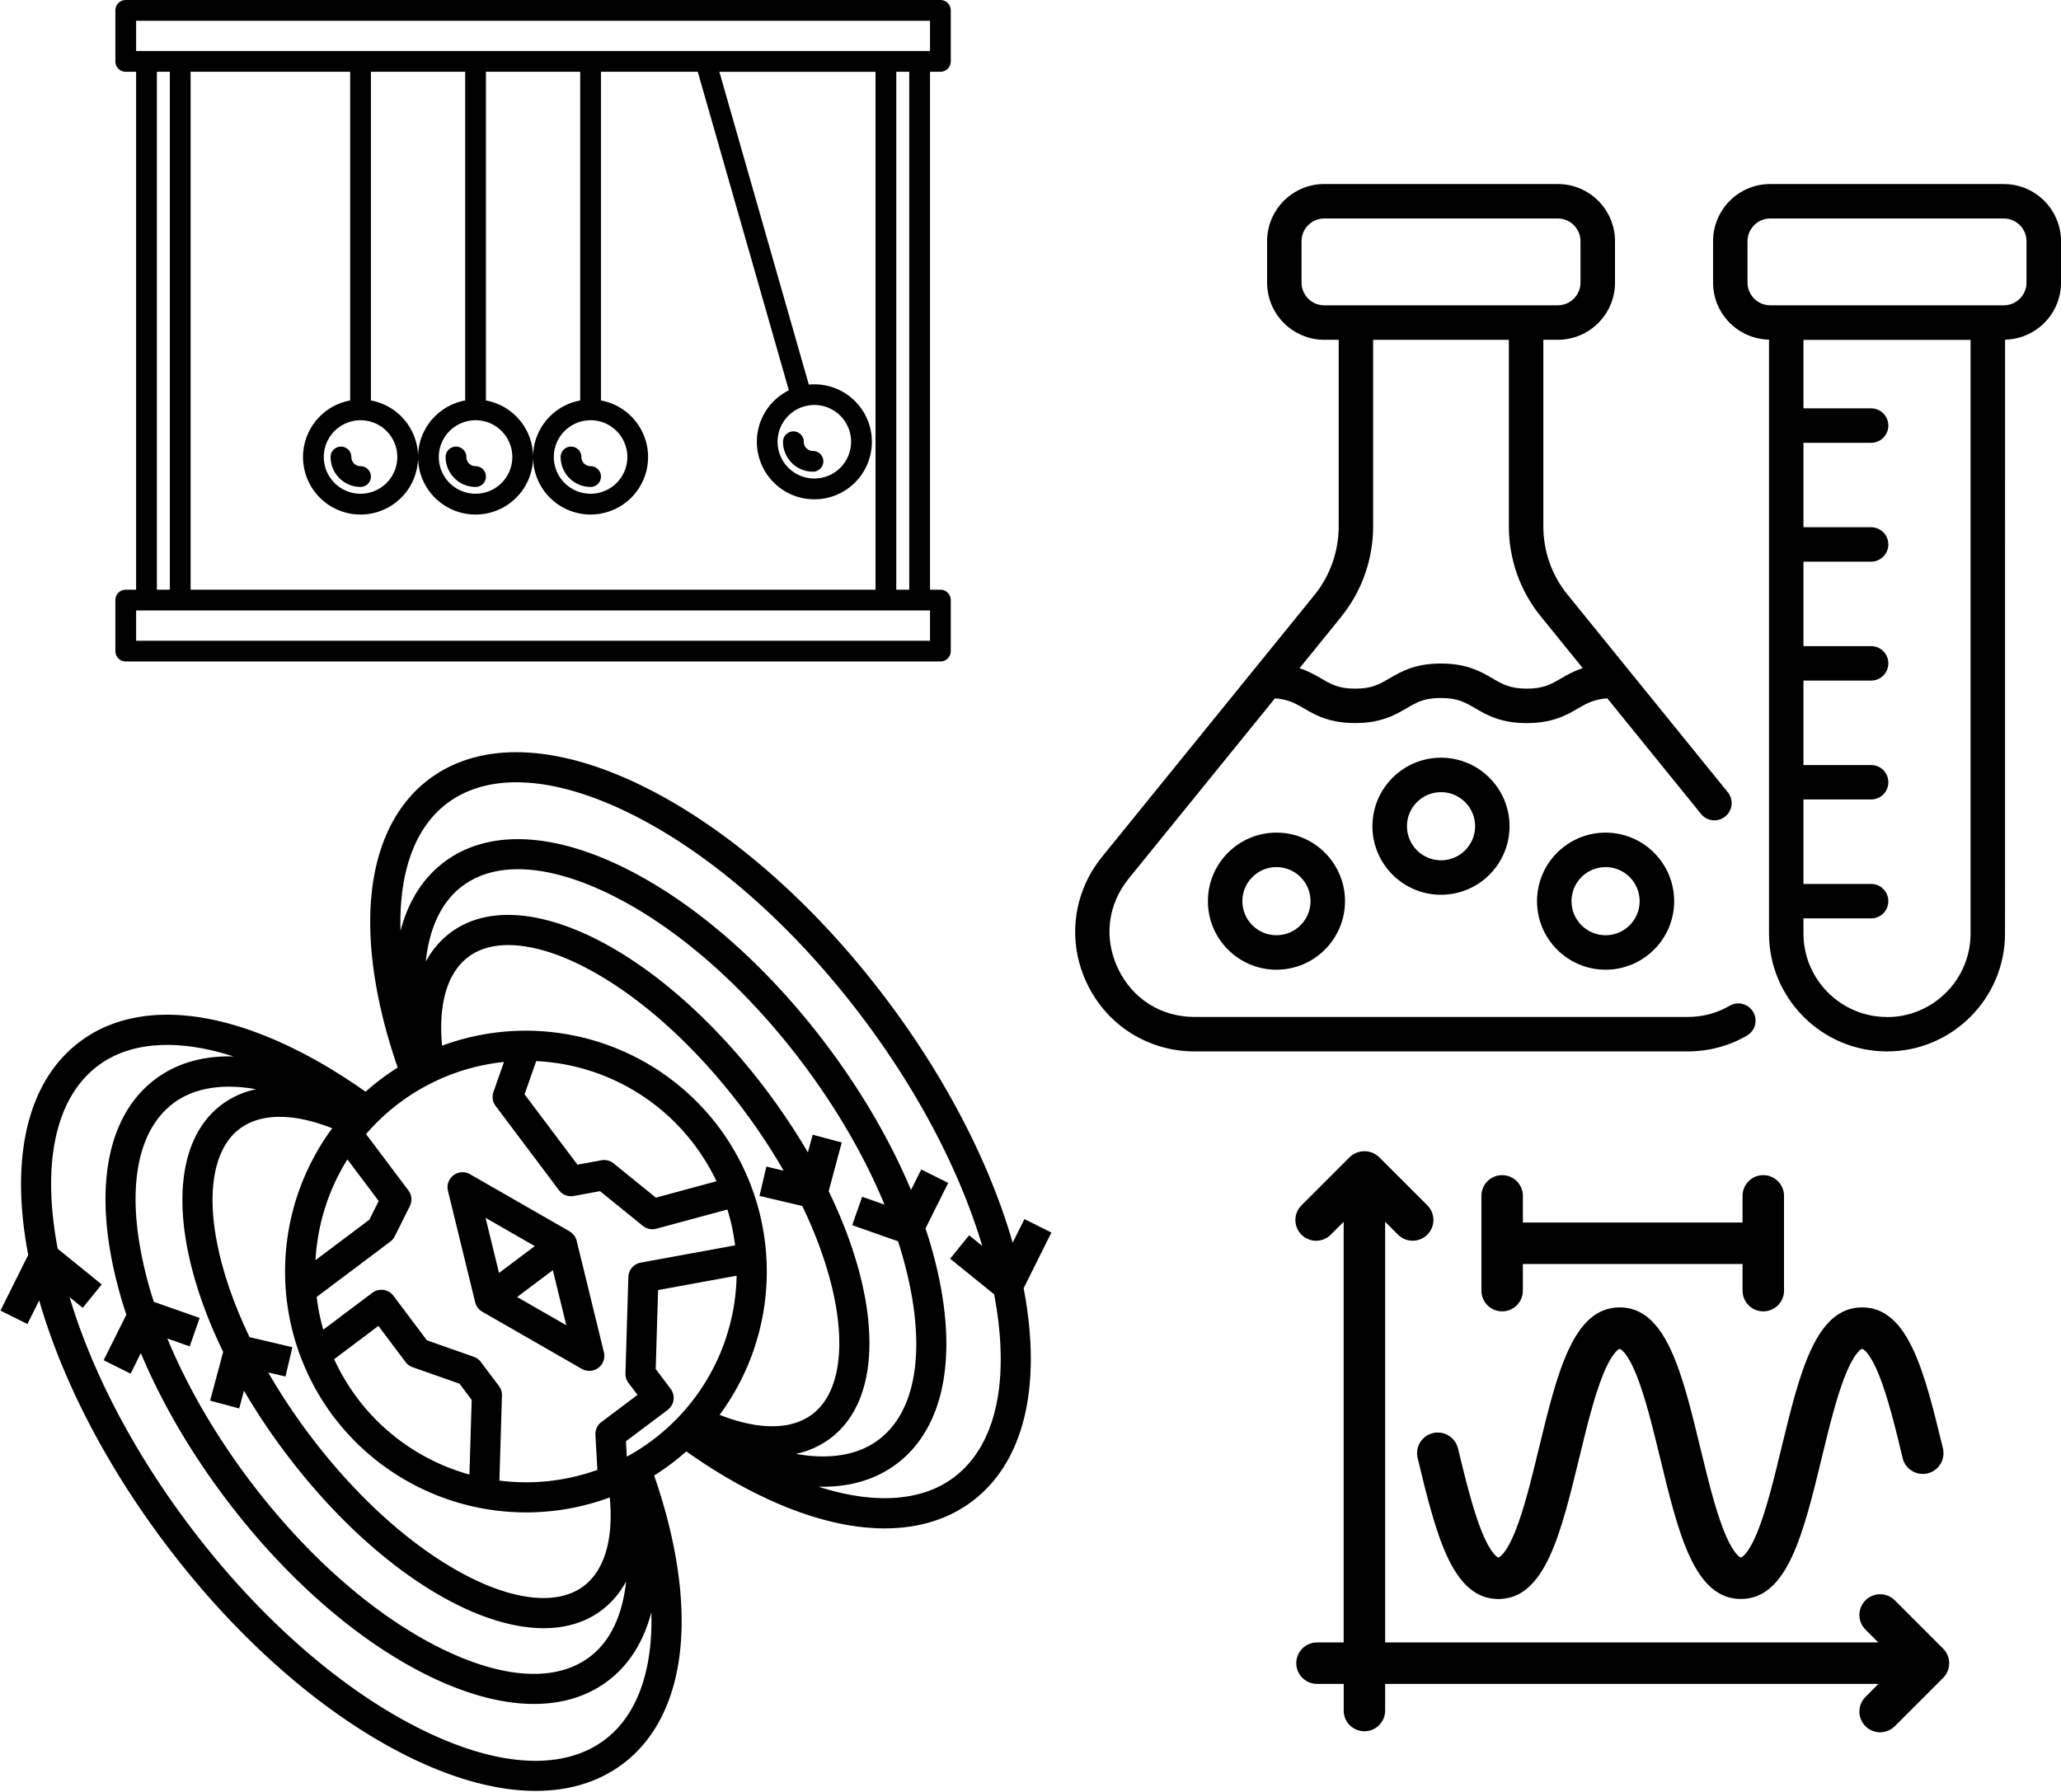
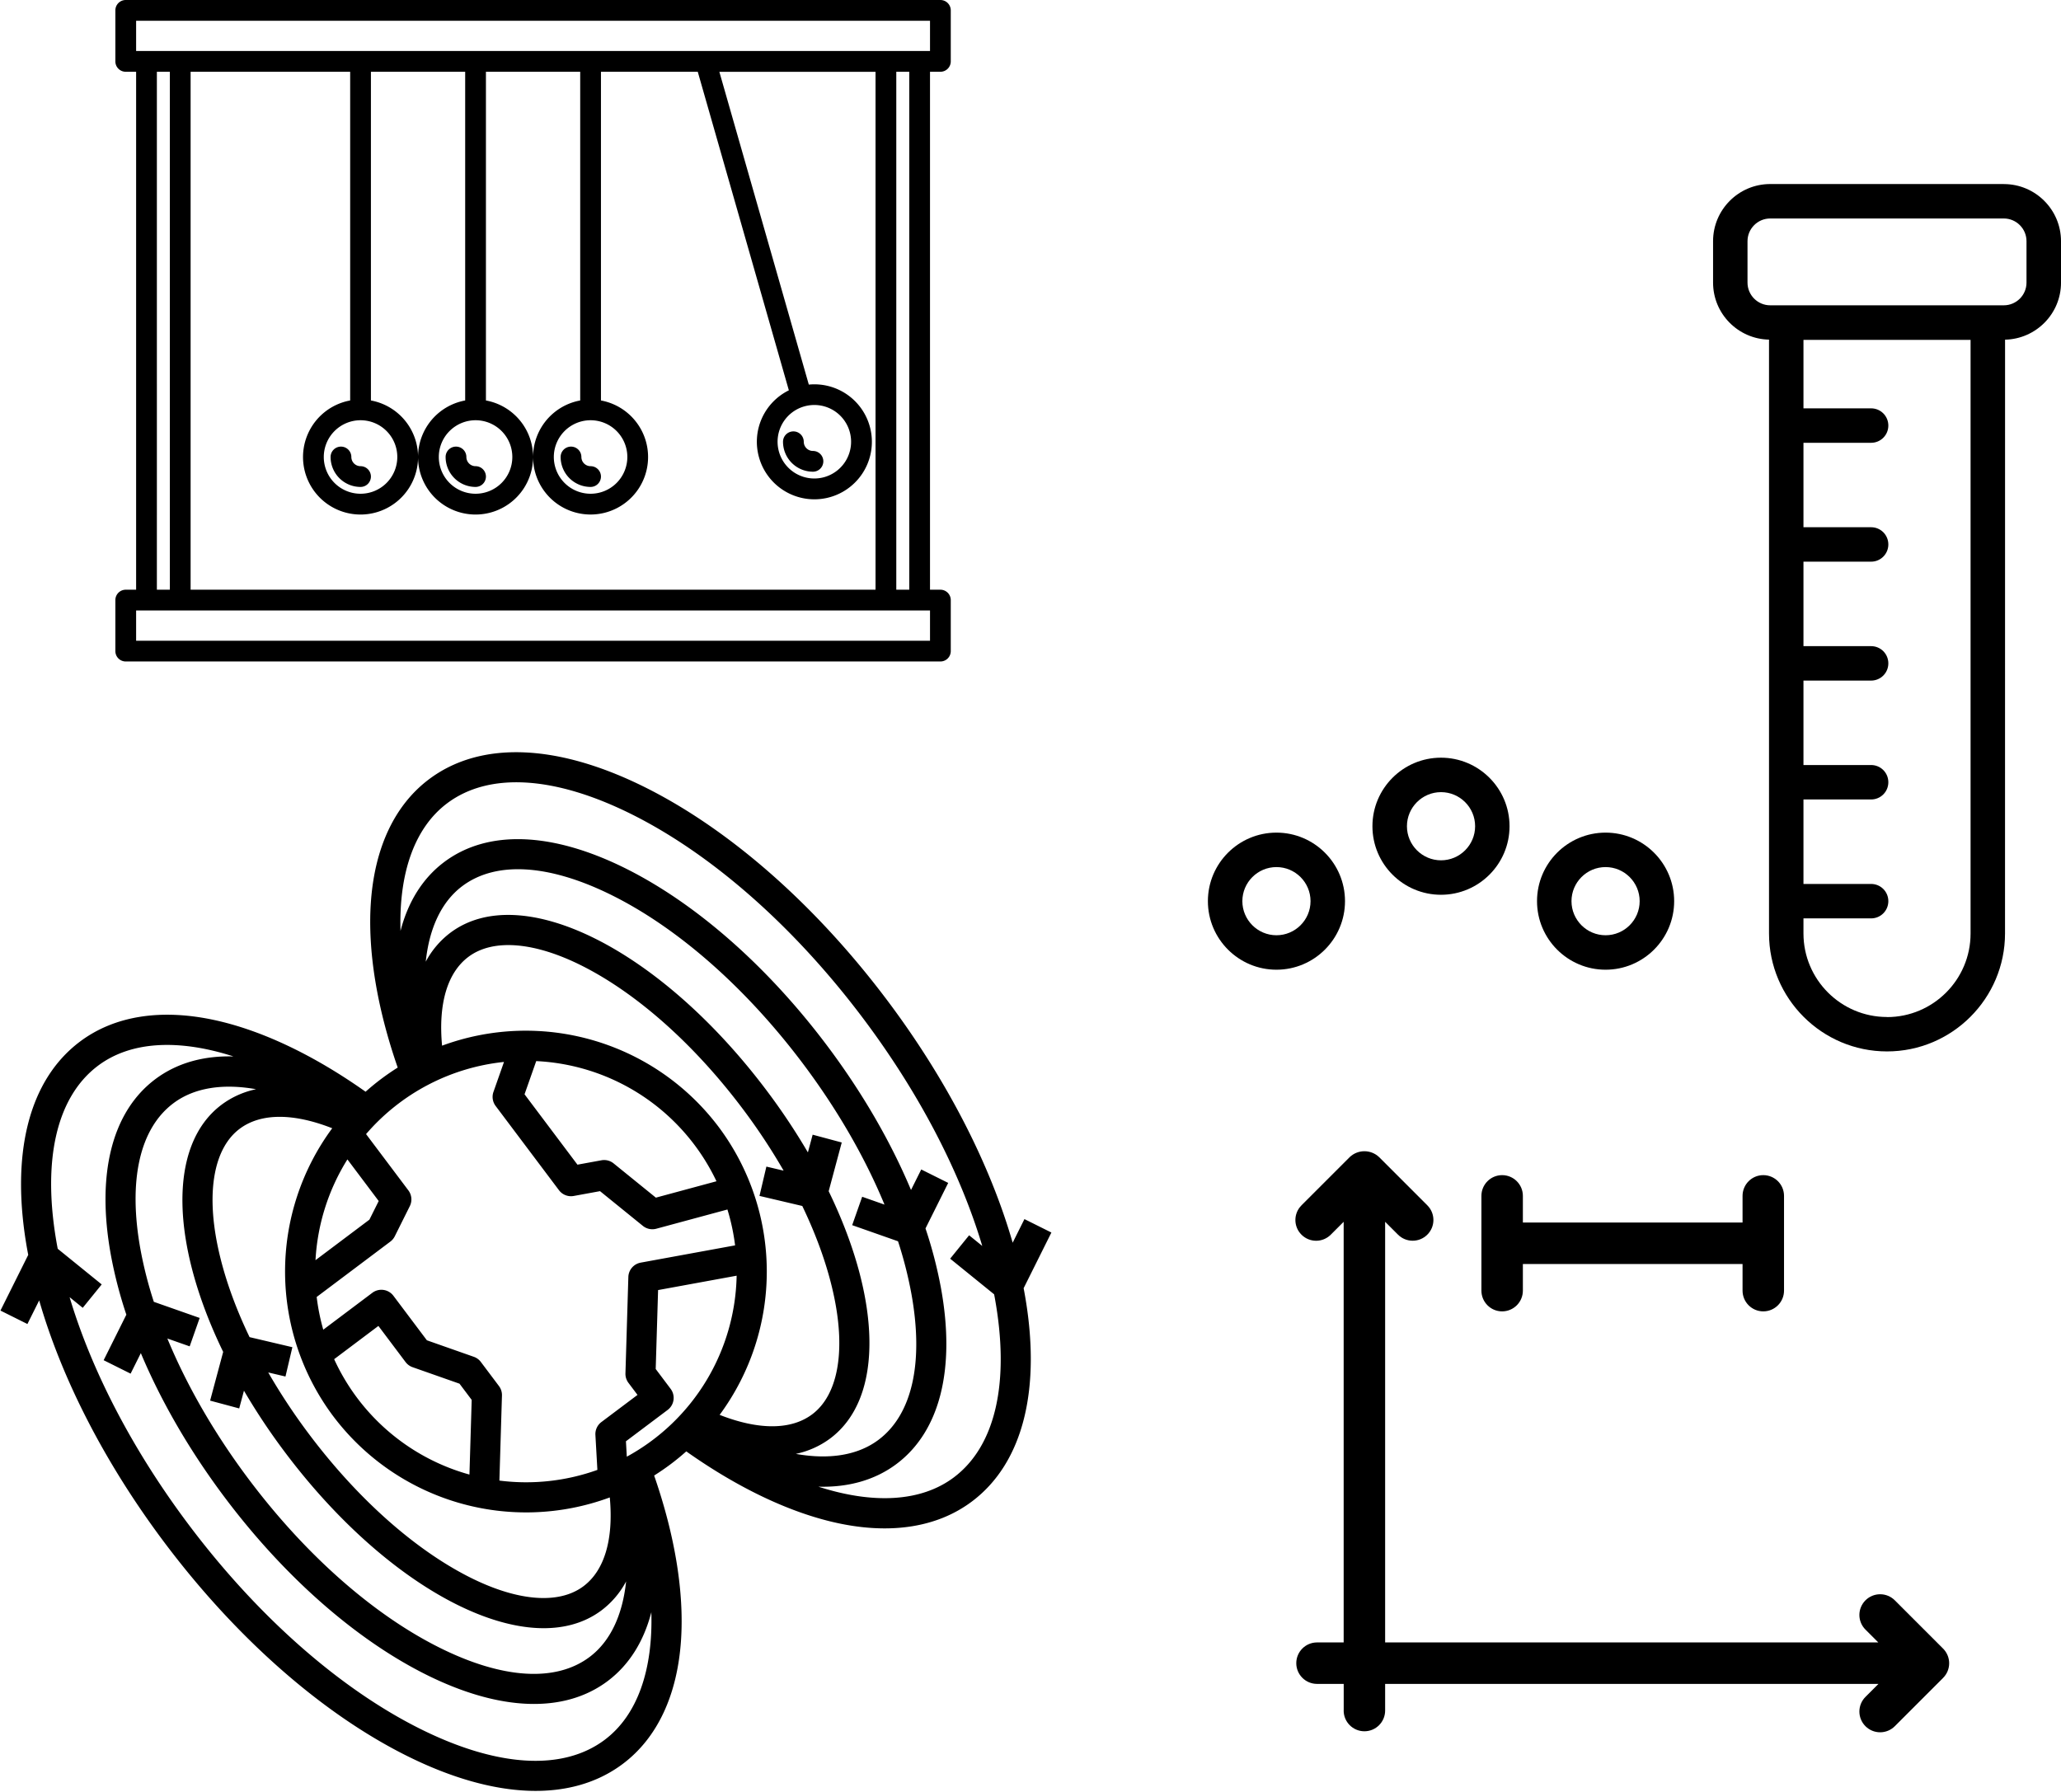
<svg xmlns="http://www.w3.org/2000/svg" xmlns:ns1="http://sodipodi.sourceforge.net/DTD/sodipodi-0.dtd" xmlns:ns2="http://www.inkscape.org/namespaces/inkscape" viewBox="-5 -10 198.6 172.733" x="0px" y="0px" version="1.1" id="svg20" ns1:docname="pc.svg" width="198.6" height="172.733" ns2:version="1.1.2 (0a00cf5339, 2022-02-04)">
  <defs id="defs24" />
  <ns1:namedview id="namedview22" pagecolor="#ffffff" bordercolor="#666666" borderopacity="1.0" ns2:pageshadow="2" ns2:pageopacity="0.0" ns2:pagecheckerboard="0" showgrid="false" fit-margin-top="0" fit-margin-left="0" fit-margin-right="0" fit-margin-bottom="0" ns2:zoom="1.9518519" ns2:cx="104.25996" ns2:cy="97.59962" ns2:window-width="1366" ns2:window-height="708" ns2:window-x="0" ns2:window-y="0" ns2:window-maximized="1" ns2:current-layer="svg20" />
  <title id="title2">Lab line</title>
  <g id="g929" transform="translate(-3.633,-28.125)">
    <g data-name="Layer 57" id="g14">
      <path d="m 89.25,25.042 a 1,1 0 0 0 1,-1 v -4.917 a 1,1 0 0 0 -1,-1 h -78.5 a 1,1 0 0 0 -1,1 v 4.917 a 1,1 0 0 0 1,1 h 1 v 49.916 h -1 a 1,1 0 0 0 -1,1 v 4.917 a 1,1 0 0 0 1,1 h 78.5 a 1,1 0 0 0 1,-1 v -4.917 a 1,1 0 0 0 -1,-1 h -1 V 25.042 Z m -77.5,-4.917 h 76.5 v 2.917 H 11.75 Z M 17,74.958 V 25.042 H 32.375 V 56.72 a 5.542,5.542 0 1 0 2,0 V 25.042 h 9.083 V 56.72 a 5.542,5.542 0 1 0 2,0 V 25.042 h 9.084 V 56.72 a 5.541,5.541 0 1 0 2,0 V 25.042 h 9.328 l 8.778,30.7 a 5.527,5.527 0 0 0 -2.869,6.483 5.541,5.541 0 1 0 4.792,-7.035 L 67.951,25.046 H 83 V 74.958 Z M 33.375,58.625 a 3.542,3.542 0 1 1 -3.542,3.542 3.546,3.546 0 0 1 3.542,-3.542 z m 11.083,0 a 3.542,3.542 0 1 1 -3.541,3.542 3.546,3.546 0 0 1 3.541,-3.542 z m 11.084,0 A 3.542,3.542 0 1 1 52,62.167 3.546,3.546 0 0 1 55.542,58.625 Z m 20.59,-1.333 v 0 a 3.54,3.54 0 0 1 4.377,2.432 v 0 a 3.542,3.542 0 1 1 -4.38,-2.432 z M 13.75,25.042 H 15 v 49.916 h -1.25 z m 74.5,54.833 h -76.5 v -2.917 h 76.5 z m -2,-4.917 H 85 V 25.042 h 1.25 z" id="path4" />
      <path d="m 30.489,62.167 a 2.889,2.889 0 0 0 2.886,2.886 1,1 0 0 0 0,-2 0.887,0.887 0 0 1 -0.886,-0.886 1,1 0 1 0 -2,0 z" id="path6" />
      <path d="m 41.573,62.167 a 2.888,2.888 0 0 0 2.885,2.886 1,1 0 0 0 0,-2 0.886,0.886 0 0 1 -0.885,-0.886 1,1 0 0 0 -2,0 z" id="path8" />
      <path d="m 52.656,62.167 a 2.889,2.889 0 0 0 2.886,2.886 1,1 0 0 0 0,-2 0.887,0.887 0 0 1 -0.886,-0.886 1,1 0 0 0 -2,0 z" id="path10" />
      <path d="m 74.085,60.7 a 2.888,2.888 0 0 0 2.885,2.885 1,1 0 0 0 0,-2 0.886,0.886 0 0 1 -0.885,-0.885 1,1 0 0 0 -2,0 z" id="path12" />
    </g>
  </g>
  <g id="g842" transform="translate(96.097,-0.463)">
-     <path d="m 65.559,87.398 c -1.207,0.711 -2.574,1.074 -4.062,1.074 h -47.48 C 10.786,88.472 8.028,86.73 6.638,83.812 5.247,80.894 5.63,77.652 7.661,75.14 l 14.098,-17.375 c 1.227,0.09 1.902,0.449 2.754,0.945 1.094,0.641 2.457,1.438 4.973,1.438 2.516,0 3.879,-0.797 4.973,-1.438 0.973,-0.566 1.676,-0.98 3.285,-0.98 1.621,0 2.363,0.438 3.301,0.984 1.094,0.641 2.457,1.438 4.977,1.438 2.52,0 3.883,-0.797 4.977,-1.438 0.824,-0.484 1.531,-0.859 2.785,-0.949 l 9.031,11.141 c 0.574,0.719 1.621,0.824 2.336,0.242 0.715,-0.574 0.82,-1.621 0.242,-2.336 l -15.438,-19.039 c -1.508,-1.836 -2.336,-4.176 -2.336,-6.59 v -17.973 h 1.395 c 3.039,0 5.512,-2.473 5.512,-5.512 v -3.992 c 0,-3.039 -2.473,-5.508 -5.512,-5.508 h -22.504 c -3.039,0 -5.508,2.469 -5.508,5.508 v 3.992 c 0,3.039 2.469,5.512 5.508,5.512 h 1.391 v 17.973 c 0,2.406 -0.824,4.75 -2.316,6.598 l -20.496,25.266 c -2.82,3.481 -3.371,8.152 -1.445,12.195 1.926,4.043 5.906,6.551 10.379,6.551 h 47.48 c 2.059,0 4.047,-0.531 5.75,-1.535 0.789,-0.465 1.055,-1.484 0.586,-2.273 -0.465,-0.785 -1.48,-1.059 -2.273,-0.586 z M 24.321,17.699 v -3.992 c 0,-1.203 0.98,-2.188 2.188,-2.188 h 22.504 c 1.207,0 2.188,0.98 2.188,2.188 v 3.992 c 0,1.207 -0.98,2.188 -2.188,2.188 h -22.504 c -1.203,0 -2.188,-0.98 -2.188,-2.188 z m 3.84,32.176 c 1.973,-2.438 3.059,-5.523 3.059,-8.688 v -17.973 h 13.078 v 17.973 c 0,3.18 1.098,6.269 3.086,8.691 l 4.031,4.973 c -0.855,0.285 -1.52,0.656 -2.094,0.996 -0.938,0.551 -1.68,0.984 -3.297,0.984 -1.617,0 -2.359,-0.438 -3.297,-0.984 -1.094,-0.641 -2.457,-1.438 -4.977,-1.438 -2.523,0 -3.879,0.797 -4.969,1.438 -0.973,0.57 -1.676,0.984 -3.289,0.984 -1.613,0 -2.316,-0.414 -3.289,-0.984 -0.57,-0.336 -1.227,-0.707 -2.074,-0.988 l 4.039,-4.981 z" id="path2" />
    <path d="m 15.297,77.312 c 0,3.644 2.961,6.606 6.606,6.606 3.644,0 6.606,-2.961 6.606,-6.606 0,-3.645 -2.961,-6.606 -6.606,-6.606 -3.644,0 -6.606,2.961 -6.606,6.606 z m 9.891,0 c 0,1.809 -1.473,3.285 -3.285,3.285 -1.809,0 -3.285,-1.473 -3.285,-3.285 0,-1.809 1.473,-3.285 3.285,-3.285 1.809,0 3.285,1.473 3.285,3.285 z" id="path4-3" />
    <path d="m 47.012,77.312 c 0,3.644 2.961,6.606 6.606,6.606 3.644,0 6.609,-2.961 6.609,-6.606 0,-3.645 -2.965,-6.606 -6.609,-6.606 -3.644,0 -6.606,2.961 -6.606,6.606 z m 9.891,0 c 0,1.809 -1.473,3.285 -3.285,3.285 -1.812,0 -3.285,-1.473 -3.285,-3.285 0,-1.809 1.473,-3.285 3.285,-3.285 1.809,0 3.285,1.473 3.285,3.285 z" id="path6-6" />
    <path d="m 31.152,70.09 c 0,3.644 2.961,6.606 6.606,6.606 3.644,0 6.606,-2.961 6.606,-6.606 0,-3.644 -2.961,-6.606 -6.606,-6.606 -3.644,0 -6.606,2.961 -6.606,6.606 z m 9.895,0 c 0,1.809 -1.473,3.285 -3.285,3.285 -1.809,0 -3.285,-1.473 -3.285,-3.285 0,-1.809 1.473,-3.285 3.285,-3.285 1.809,0 3.285,1.473 3.285,3.285 z" id="path8-7" />
    <path d="M 91.992,8.199 H 69.484 c -3.039,0 -5.508,2.469 -5.508,5.508 v 3.992 c 0,2.996 2.406,5.434 5.391,5.496 v 57.227 c 0,6.269 5.102,11.371 11.371,11.371 6.269,0 11.371,-5.102 11.371,-11.371 l 0.004,-57.223 c 2.981,-0.066 5.391,-2.5 5.391,-5.496 V 13.711 c 0,-3.039 -2.469,-5.508 -5.508,-5.508 z m -11.254,80.277 c -4.438,0 -8.051,-3.609 -8.051,-8.051 v -1.453 h 6.519 c 0.918,0 1.66,-0.742 1.66,-1.66 0,-0.918 -0.742,-1.66 -1.66,-1.66 h -6.519 v -8.141 h 6.519 c 0.918,0 1.66,-0.742 1.66,-1.66 0,-0.918 -0.742,-1.66 -1.66,-1.66 h -6.519 v -8.137 h 6.519 c 0.918,0 1.66,-0.742 1.66,-1.66 0,-0.918 -0.742,-1.66 -1.66,-1.66 h -6.519 v -8.141 h 6.519 c 0.918,0 1.66,-0.742 1.66,-1.66 0,-0.918 -0.742,-1.66 -1.66,-1.66 h -6.519 v -8.137 h 6.519 c 0.918,0 1.66,-0.742 1.66,-1.66 0,-0.918 -0.742,-1.66 -1.66,-1.66 H 72.687 V 23.218 h 16.102 v 57.215 c 0,4.438 -3.609,8.051 -8.051,8.051 z m 13.441,-70.777 c 0,1.207 -0.98,2.188 -2.188,2.188 h -22.508 c -1.203,0 -2.188,-0.98 -2.188,-2.188 V 13.707 c 0,-1.203 0.98,-2.188 2.188,-2.188 h 22.508 c 1.203,0 2.188,0.98 2.188,2.188 z" id="path10-5" />
  </g>
  <g id="g833" transform="matrix(0.145,-0.109,0.109,0.145,-19.345,103.329)">
-     <path d="m 224.647,252.849 a 7.997,7.997 0 0 0 0,6.303 l 24,56 a 8,8 0 0 0 14.706,0 l 24,-56 a 7.997,7.997 0 0 0 0,-6.303 l -24,-56 a 8,8 0 0 0 -14.706,0 z M 256,291.691 244.132,264 h 23.736 z M 256,220.309 267.868,248 h -23.736 z" id="path2-3" />
    <path d="m 372,16 c -22.83,0 -45.014,11.73 -64.154,33.924 -16.692,19.354 -30.858,46.405 -41.167,78.525 C 263.157,128.157 259.597,128 256,128 c -3.597,0 -7.157,0.157 -10.679,0.449 C 235.012,96.329 220.846,69.278 204.154,49.924 185.014,27.73 162.83,16 140,16 105.827,16 74.156,41.703 50.82,88.374 c -0.278,0.555 -0.547,1.123 -0.821,1.683 l -29.577,14.788 7.155,14.311 12.537,-6.268 C 24.474,153.95 16,203.719 16,256 16,319.187 28.366,378.718 50.82,423.626 74.156,470.297 105.827,496 140,496 c 22.83,0 45.014,-11.73 64.154,-33.924 16.692,-19.354 30.859,-46.405 41.167,-78.525 C 248.844,383.843 252.404,384 256,384 c 3.596,0 7.156,-0.157 10.679,-0.449 10.309,32.12 24.475,59.171 41.167,78.525 C 326.986,484.27 349.17,496 372,496 c 34.173,0 65.844,-25.703 89.18,-72.374 0.278,-0.555 0.547,-1.123 0.821,-1.683 l 29.577,-14.788 -7.155,-14.311 -12.537,6.268 C 487.526,358.05 496,308.281 496,256 496,192.813 483.634,133.282 461.18,88.374 437.844,41.703 406.173,16 372,16 Z m 57.626,326.017 -6.97,-10.454 -13.312,8.875 14.317,21.476 a 216.028,216.028 0 0 1 -10.934,26.273 C 396.021,421.599 374.454,440 352,440 c -13.723,0 -27.34,-7.226 -39.614,-20.428 A 46.576,46.576 0 0 0 332,424 c 35.999,0 66.035,-43.105 78.197,-105.482 l 21.106,-16.527 -9.864,-12.598 -7.675,6.01 A 342.651,342.651 0 0 0 416,256 C 416,161.794 379.103,88 332,88 a 46.575,46.575 0 0 0 -19.614,4.429 C 324.66,79.226 338.277,72 352,72 c 22.454,0 44.021,18.401 60.727,51.813 C 430.314,158.988 440,205.933 440,256 c 0,30.482 -3.596,59.801 -10.374,86.017 z M 384,256 A 128.224,128.224 0 0 0 292.501,133.311 C 304.192,114.325 318.003,104 332,104 c 16.792,0 33.746,15.416 46.514,42.295 C 392.37,175.465 400,214.425 400,256 a 323.977,323.977 0 0 1 -2.368,39.404 l -6.026,-7.226 -12.287,10.248 14.96,17.938 c -3.636,18.247 -8.944,34.982 -15.765,49.34 C 365.746,392.584 348.792,408 332,408 318.003,408 304.192,397.675 292.501,378.689 A 128.224,128.224 0 0 0 384,256 Z m -16,0 a 112.077,112.077 0 0 1 -2.267,22.477 L 334.769,266.091 327.761,238.06 a 8,8 0 0 0 -4.184,-5.215 L 312,227.056 v -46.774 l 15.558,-10.372 A 111.812,111.812 0 0 1 368,256 Z m -54.397,-96.016 -14.04,9.36 A 7.999,7.999 0 0 0 296,176 v 56 a 7.999,7.999 0 0 0 4.422,7.155 l 12.709,6.354 7.107,28.431 a 7.999,7.999 0 0 0 4.79,5.487 L 361.371,293.965 a 111.547,111.547 0 0 1 -8.197,17.678 l -45.597,-22.798 a 7.999,7.999 0 0 0 -9.825,2.158 l -32,40 A 8,8 0 0 0 264,336 v 8 h -24 a 7.999,7.999 0 0 0 -6.656,3.562 l -10.321,15.481 a 112.097,112.097 0 0 1 -45.016,-26.746 l 28.24,-35.3 A 8,8 0 0 0 208,296 v -16 a 7.996,7.996 0 0 0 -1.344,-4.438 L 192,253.578 V 224 a 8,8 0 0 0 -8,-8 h -32.61 a 111.603,111.603 0 0 1 7.645,-16 H 208 a 7.996,7.996 0 0 0 3.578,-0.845 l 16,-8 A 7.999,7.999 0 0 0 232,184 v -37.403 a 111.898,111.898 0 0 1 81.603,13.386 z m -231.229,10 6.97,10.454 13.312,-8.875 -14.317,-21.476 A 216.024,216.024 0 0 1 99.273,123.813 C 115.979,90.401 137.546,72 160,72 c 13.723,0 27.34,7.226 39.614,20.429 A 46.575,46.575 0 0 0 180,88 c -35.999,0 -66.035,43.105 -78.197,105.482 l -21.106,16.527 9.864,12.598 7.675,-6.01 A 342.652,342.652 0 0 0 96,256 c 0,94.206 36.897,168 84,168 a 46.574,46.574 0 0 0 19.614,-4.429 C 187.34,432.774 173.723,440 160,440 137.546,440 115.979,421.599 99.273,388.187 81.686,353.012 72,306.067 72,256 72,225.518 75.596,196.199 82.374,169.983 Z M 177.344,260.438 192,282.422 v 10.771 L 167.21,324.181 A 111.854,111.854 0 0 1 146.597,232 H 176 v 24 a 7.996,7.996 0 0 0 1.344,4.438 z M 128,256 a 128.224,128.224 0 0 0 91.499,122.689 C 207.808,397.675 193.997,408 180,408 163.208,408 146.254,392.584 133.486,365.705 119.63,336.535 112,297.575 112,256 a 323.977,323.977 0 0 1 2.368,-39.404 l 6.026,7.226 12.287,-10.248 -14.96,-17.938 c 3.636,-18.247 8.944,-34.982 15.765,-49.34 C 146.254,119.416 163.208,104 180,104 c 13.997,0 27.808,10.325 39.499,29.311 A 128.224,128.224 0 0 0 128,256 Z m 88,-104.61 v 27.666 L 206.111,184 H 170.283 A 112.478,112.478 0 0 1 216,151.39 Z M 140,480 C 112.204,480 85.615,457.438 65.131,416.471 43.766,373.741 32,316.751 32,256 32,206.733 39.739,159.942 54.059,121.222 l 2.179,8.718 15.522,-3.881 -7.293,-29.172 c 0.222,-0.451 0.439,-0.91 0.663,-1.358 C 85.615,54.562 112.204,32 140,32 161.672,32 182.763,46.185 200.495,71.297 187.94,61.303 174.239,56 160,56 131.169,56 104.52,77.542 84.962,116.658 A 233.185,233.185 0 0 0 72.57,146.771 L 48.395,158.858 55.55,173.169 66.447,167.721 C 59.614,194.822 56,224.881 56,256 56,308.503 66.286,357.989 84.962,395.342 104.52,434.458 131.169,456 160,456 c 14.239,0 27.939,-5.302 40.495,-15.296 C 182.763,465.815 161.672,480 140,480 Z M 239.738,366.815 244.281,360 H 272 a 8,8 0 0 0 8,-8 v -13.194 l 26.207,-32.758 37.941,18.97 a 111.924,111.924 0 0 1 -104.411,41.797 z m 218.203,23.962 -2.179,-8.718 -15.522,3.881 7.293,29.172 c -0.222,0.451 -0.439,0.91 -0.663,1.358 C 426.385,457.438 399.796,480 372,480 350.328,480 329.237,465.815 311.505,440.703 324.06,450.697 337.761,456 352,456 c 28.831,0 55.48,-21.542 75.038,-60.658 a 233.187,233.187 0 0 0 12.393,-30.114 l 24.174,-12.087 -7.155,-14.311 -10.896,5.448 C 452.386,317.178 456,287.119 456,256 456,203.497 445.714,154.011 427.038,116.658 407.48,77.542 380.831,56 352,56 337.761,56 324.06,61.303 311.505,71.297 329.237,46.185 350.328,32 372,32 399.796,32 426.385,54.562 446.869,95.529 468.234,138.259 480,195.249 480,256 c 0,49.267 -7.739,96.058 -22.059,134.778 z" id="path4-5" />
  </g>
  <g id="g836" transform="translate(101.324,78.948)">
-     <path d="m 30.281,51.578 c 1.766,7.285 3.293,13.578 7.781,13.578 4.496,0 6.019,-6.297 7.789,-13.586 0.699,-2.891 1.426,-5.883 2.285,-8.008 0.957,-2.367 1.609,-2.516 1.613,-2.516 0.008,0 0.66,0.148 1.613,2.516 0.859,2.125 1.582,5.117 2.285,8.008 1.766,7.285 3.289,13.582 7.781,13.582 4.496,0 6.019,-6.297 7.789,-13.586 0.699,-2.891 1.426,-5.883 2.285,-8.008 0.957,-2.367 1.609,-2.516 1.613,-2.516 0.008,0 0.66,0.148 1.617,2.516 0.859,2.125 1.586,5.117 2.285,8.008 l -0.004,0.008 c 0.258,1.07 1.34,1.73 2.41,1.473 1.074,-0.262 1.73,-1.34 1.473,-2.414 -1.766,-7.289 -3.293,-13.582 -7.785,-13.582 -4.492,0 -6.016,6.293 -7.781,13.574 -0.703,2.894 -1.426,5.887 -2.285,8.012 -0.957,2.371 -1.613,2.519 -1.617,2.519 -0.008,0 -0.66,-0.148 -1.613,-2.516 -0.859,-2.125 -1.582,-5.117 -2.285,-8.008 -1.766,-7.289 -3.289,-13.582 -7.781,-13.582 -4.492,0 -6.016,6.293 -7.781,13.574 -0.703,2.894 -1.426,5.887 -2.285,8.012 -0.957,2.371 -1.613,2.519 -1.617,2.519 -0.008,0 -0.656,-0.148 -1.613,-2.516 -0.859,-2.125 -1.582,-5.113 -2.285,-8.008 V 50.628 L 34.164,50.632 c -0.262,-1.07 -1.344,-1.727 -2.414,-1.465 -1.07,0.258 -1.73,1.34 -1.469,2.41 z" id="path2-6" />
    <path d="m 80.914,69.934 -4.652,-4.652 c -0.375,-0.375 -0.883,-0.586 -1.414,-0.586 -0.531,0 -1.039,0.211 -1.414,0.586 -0.375,0.375 -0.586,0.883 -0.586,1.41 0,0.531 0.211,1.039 0.59,1.414 l 1.234,1.234 h -47.523 v -40.539 l 1.242,1.242 c 0.781,0.777 2.047,0.777 2.824,-0.004 0.781,-0.777 0.781,-2.043 0.004,-2.82 l -4.656,-4.656 c -0.793,-0.75 -2.031,-0.75 -2.824,0 l -4.652,4.652 v 0.004 c -0.781,0.777 -0.781,2.043 0,2.824 0.781,0.781 2.043,0.781 2.824,0 l 1.242,-1.242 v 40.539 h -2.566 c -1.105,0 -2,0.895 -2,2 0,1.102 0.895,1.996 2,1.996 h 2.57 v 2.57 h -0.004 c 0,1.102 0.895,1.996 2,1.996 1.102,0 1.996,-0.895 1.996,-1.996 v -2.57 h 47.539 l -1.25,1.25 c -0.379,0.375 -0.59,0.887 -0.59,1.414 0,0.531 0.211,1.039 0.586,1.414 0.375,0.375 0.883,0.586 1.414,0.586 0.531,0 1.039,-0.211 1.414,-0.586 l 4.652,-4.652 v -0.004 c 0.375,-0.371 0.586,-0.883 0.586,-1.41 0,-0.531 -0.211,-1.039 -0.586,-1.414 z" id="path4-2" />
    <path d="m 38.422,37.434 c 1.105,0 2,-0.895 2,-2 V 32.868 H 61.59 v 2.566 c 0,1.105 0.895,2 1.996,2 1.105,0 2,-0.895 2,-2 v -9.129 c 0,-1.105 -0.895,-2 -2,-2 -1.102,0 -1.996,0.895 -1.996,2 v 2.566 H 40.422 v -2.566 c 0,-1.105 -0.895,-2 -2,-2 -1.102,0 -1.996,0.895 -1.996,2 v 9.129 c 0,1.105 0.895,2 1.996,2 z" id="path6-9" />
  </g>
</svg>